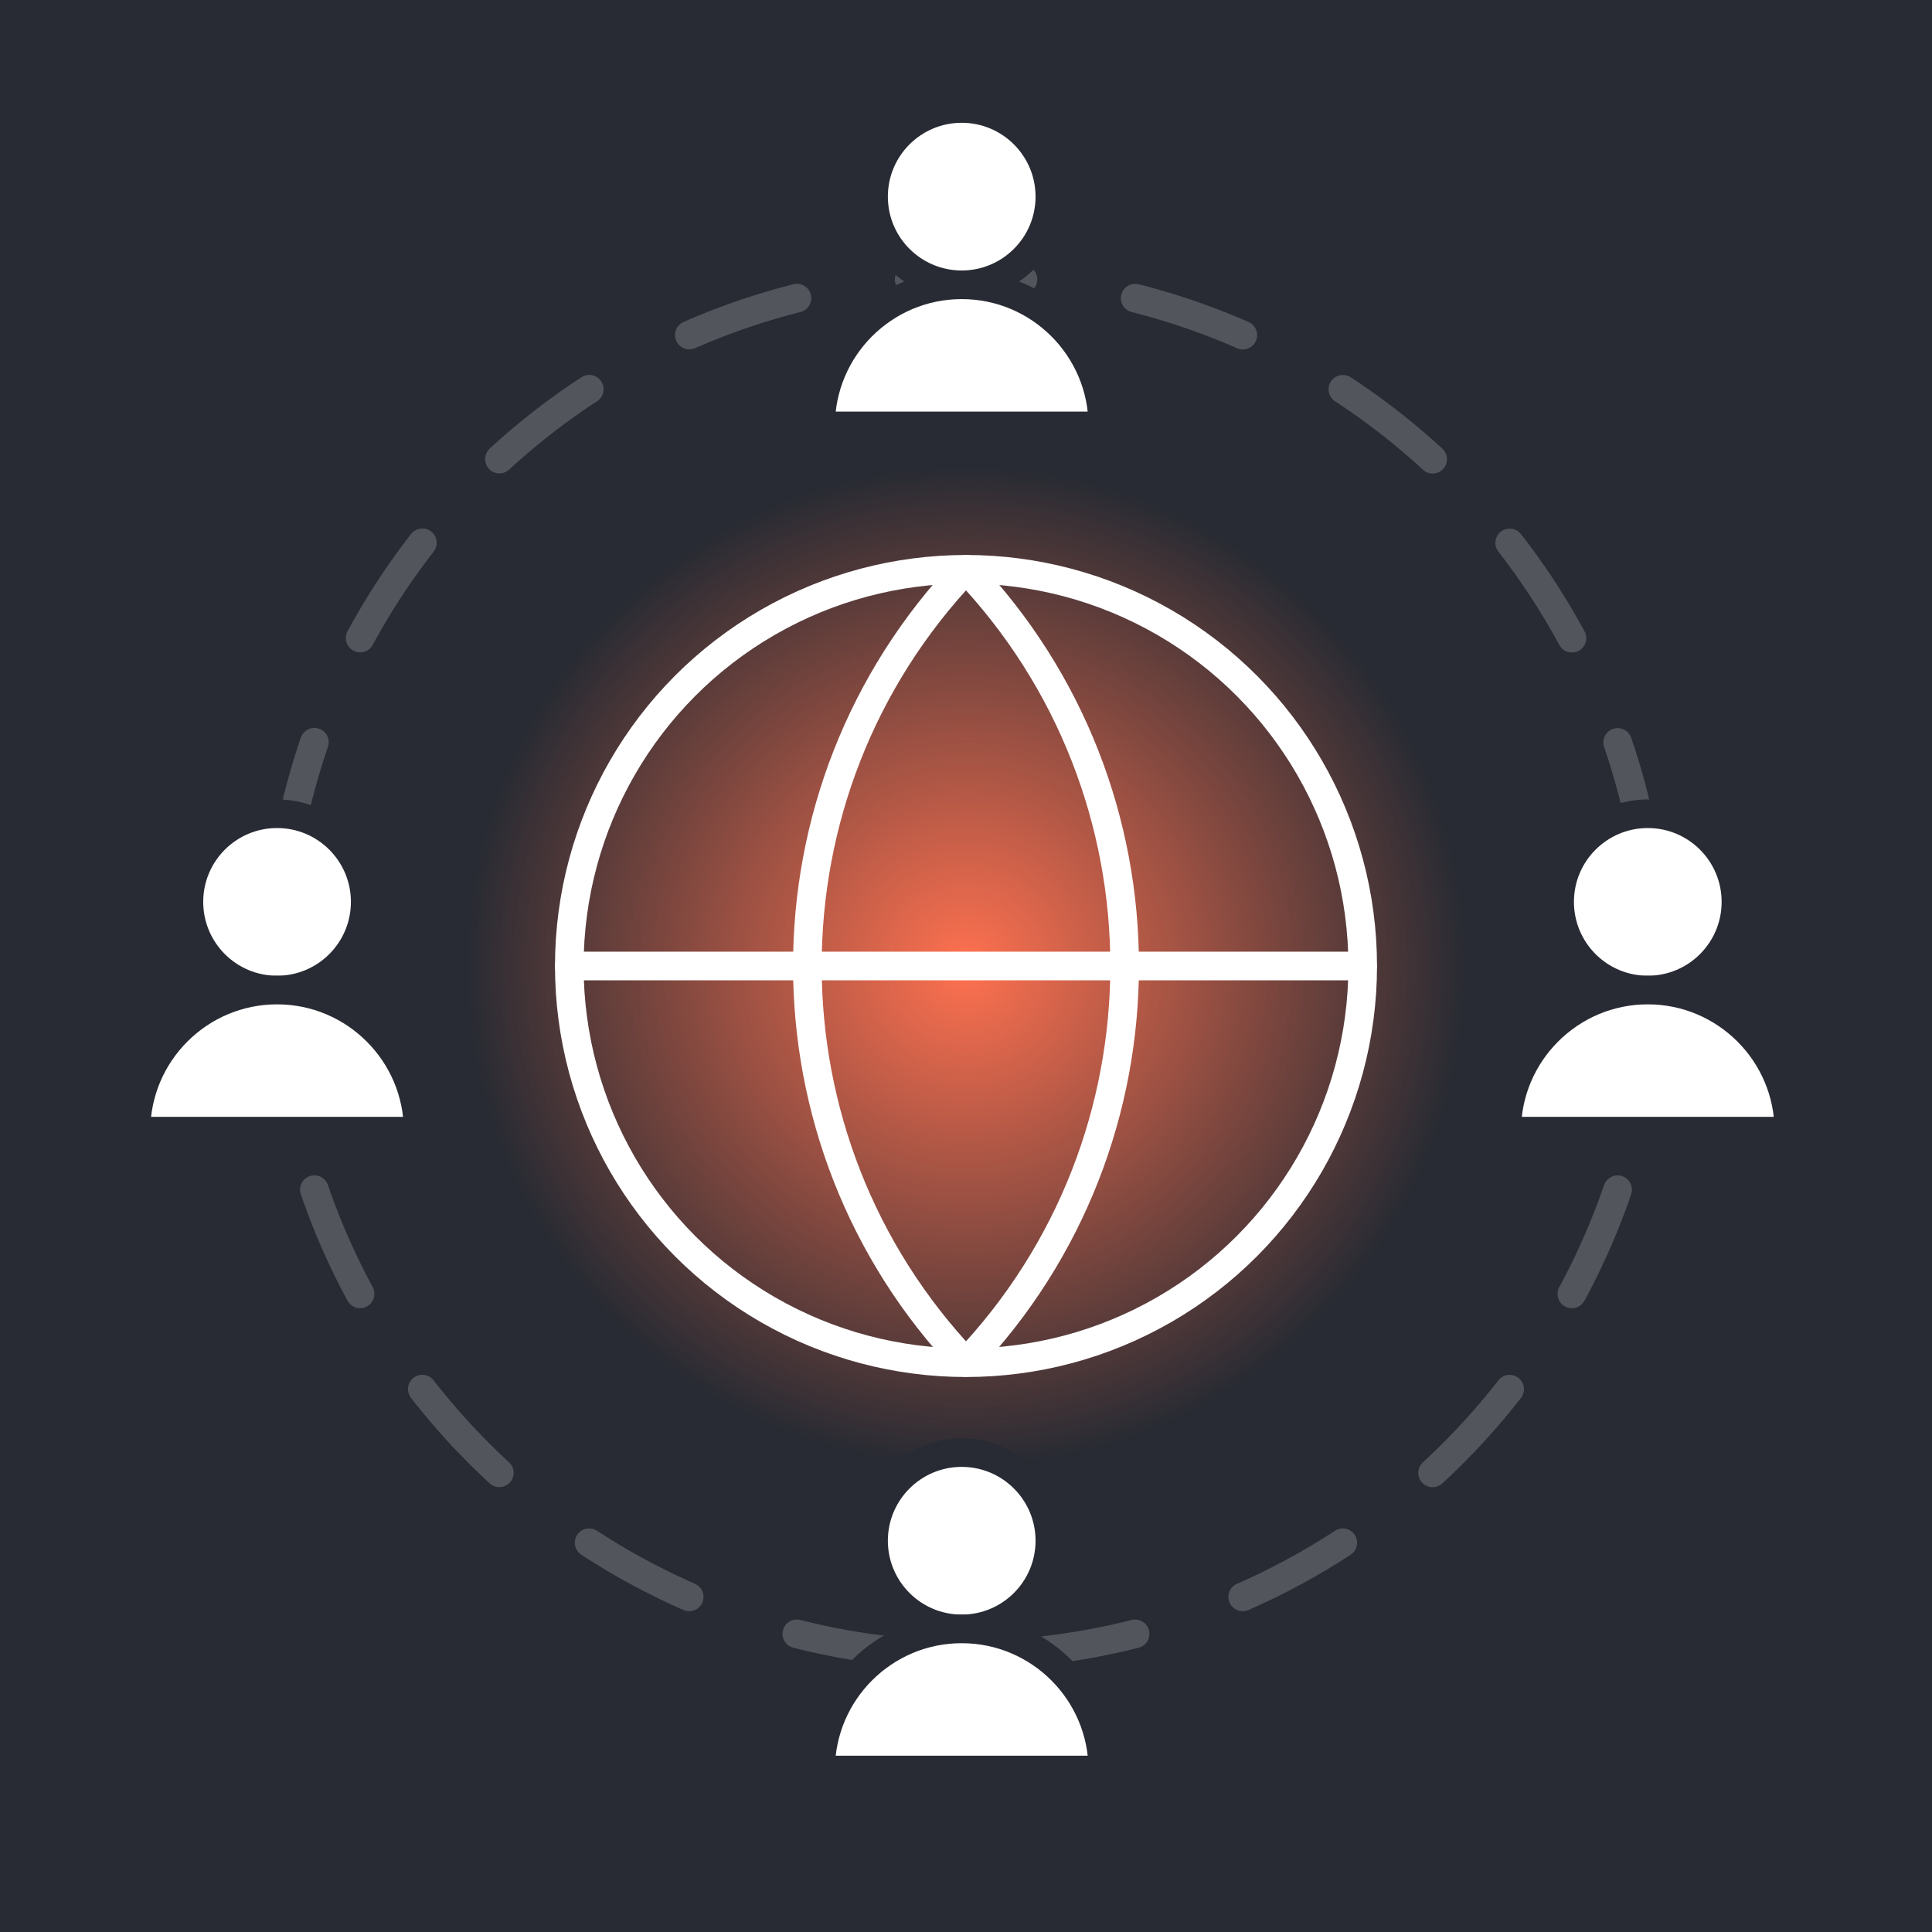
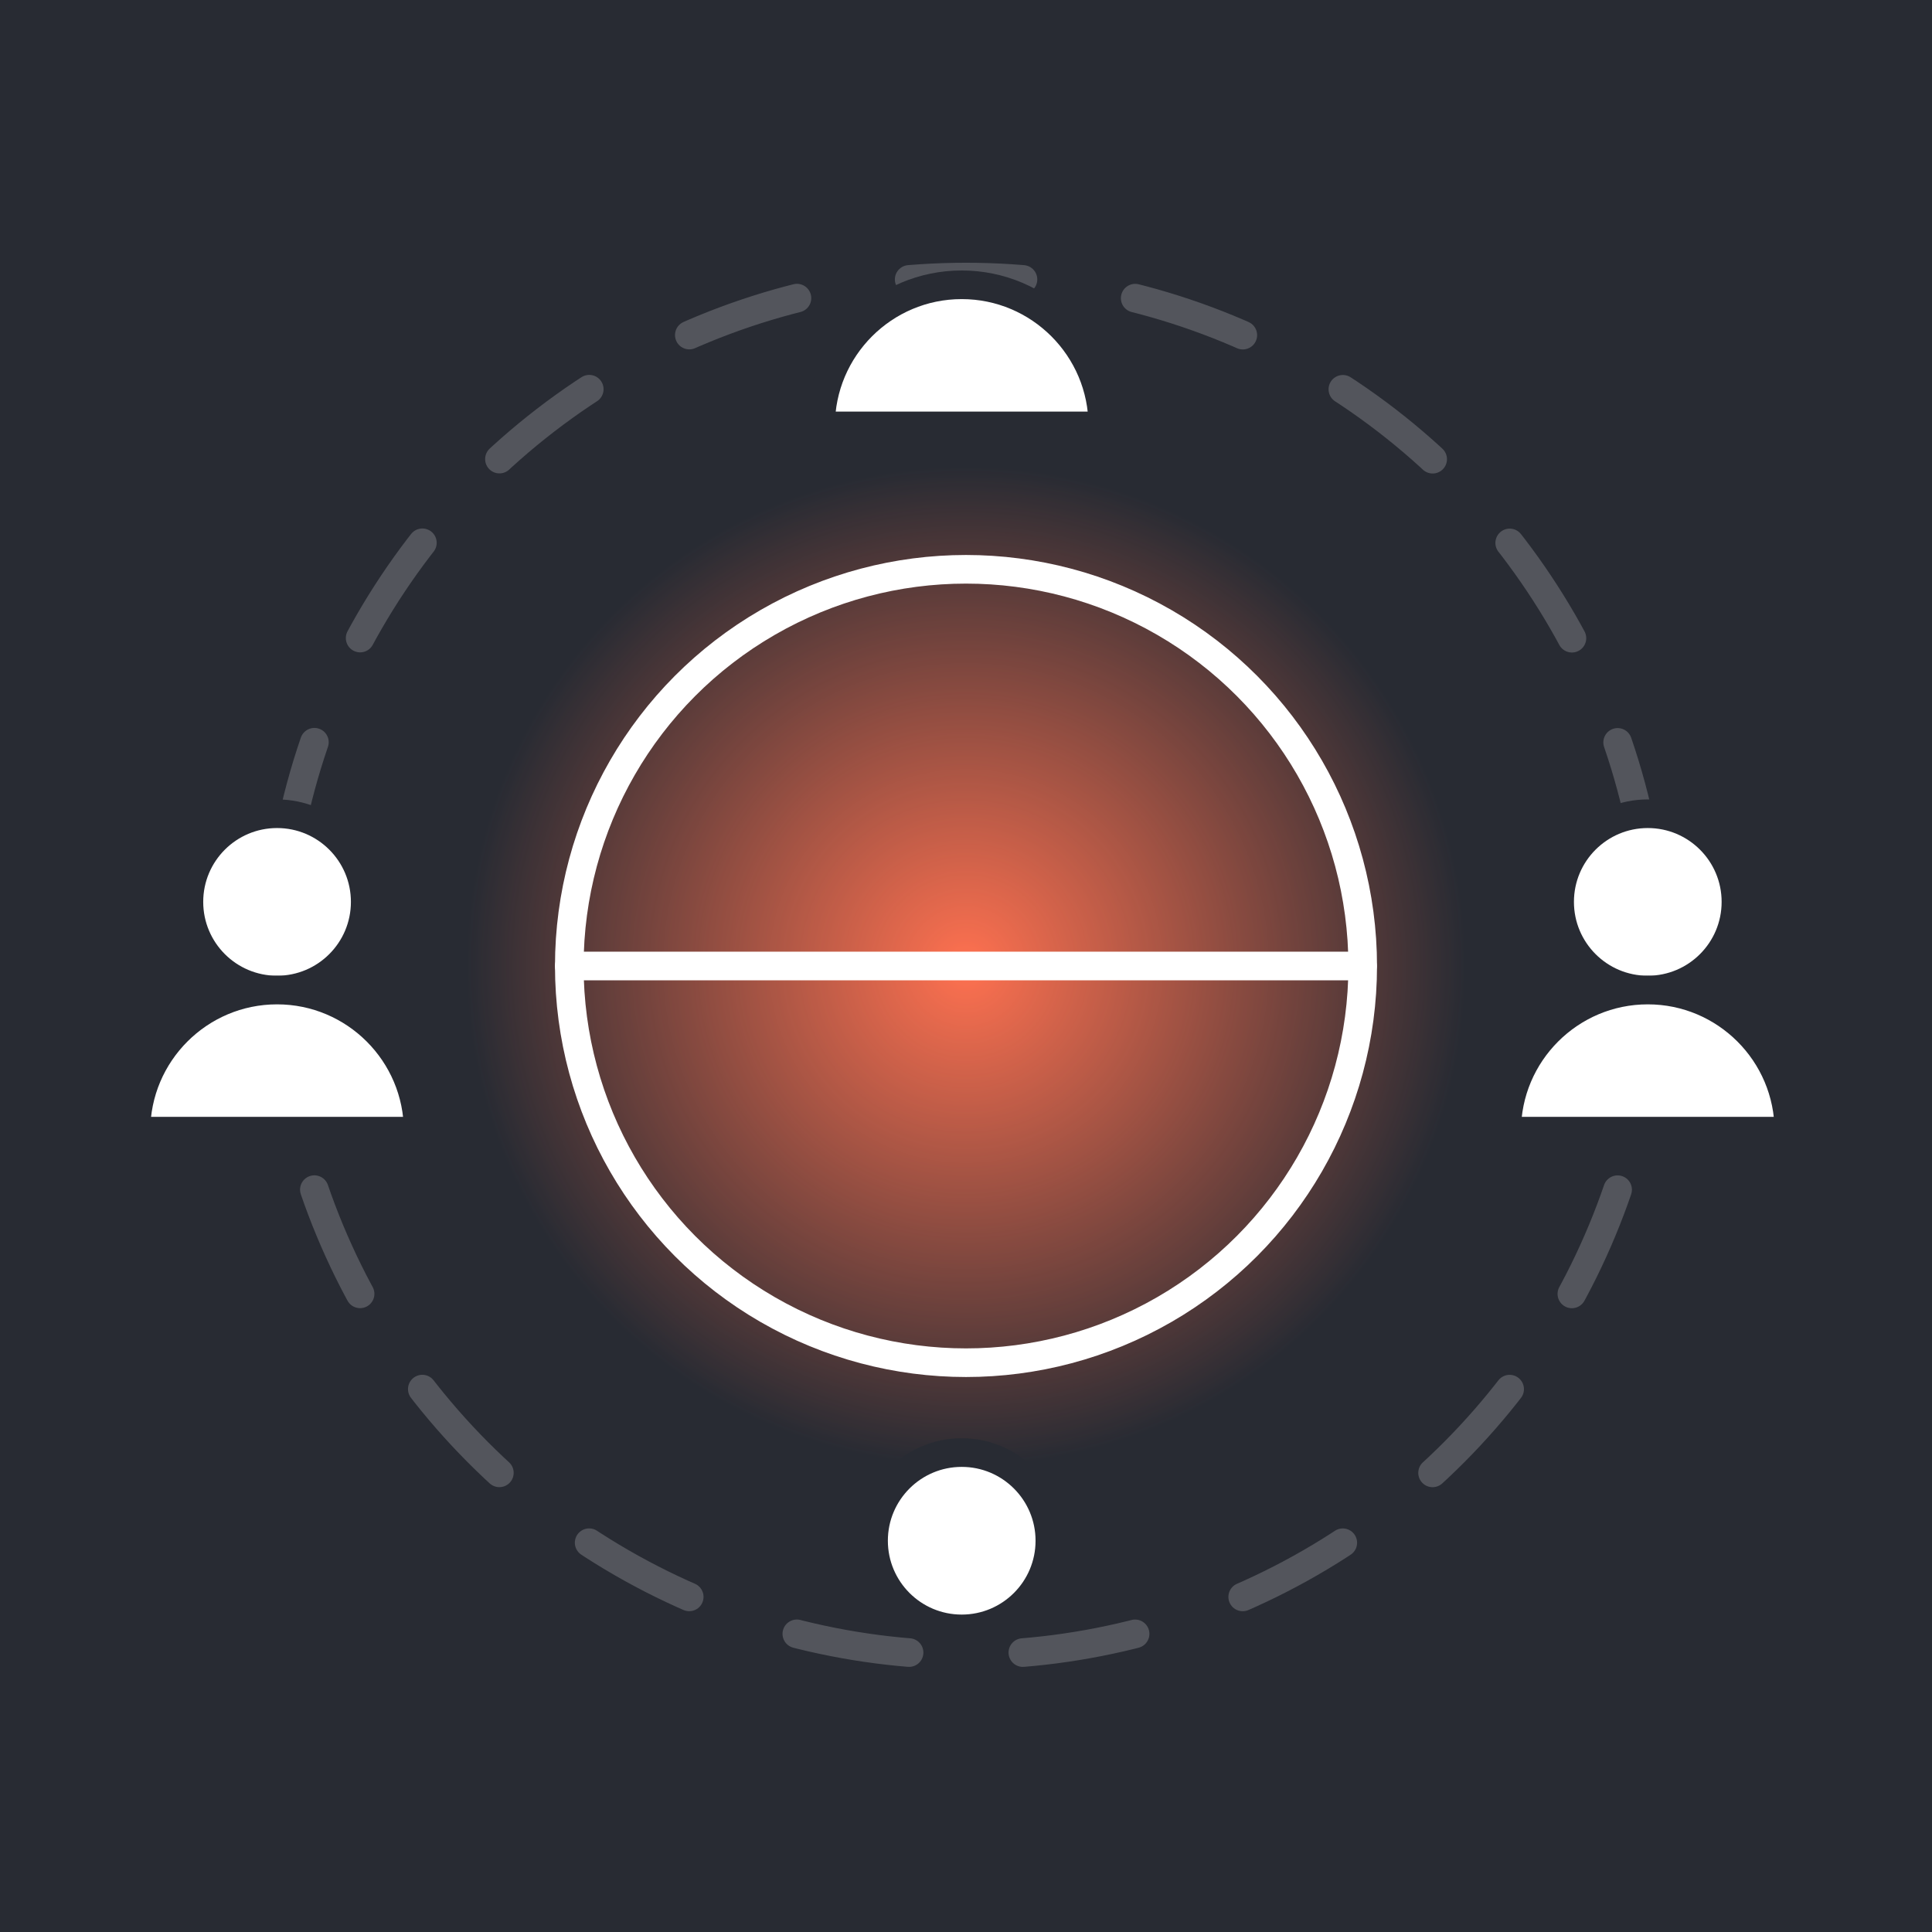
<svg xmlns="http://www.w3.org/2000/svg" id="Layer_1" version="1.1" viewBox="0 0 675 675">
  <defs>
    <style>
      .st0 {
        fill: #fff;
        stroke: #282b33;
        stroke-miterlimit: 10;
      }

      .st0, .st1, .st2 {
        stroke-width: 10px;
      }

      .st3 {
        fill: #282b33;
      }

      .st4 {
        fill: url(#radial-gradient);
      }

      .st1, .st2 {
        fill: none;
        stroke: #fff;
        stroke-linecap: round;
        stroke-linejoin: round;
      }

      .st5 {
        opacity: .2;
      }

      .st2 {
        stroke-dasharray: 39.8 39.8;
      }
    </style>
    <radialGradient id="radial-gradient" cx="337.5" cy="337.5" fx="337.5" fy="337.5" r="174.6" gradientUnits="userSpaceOnUse">
      <stop offset="0" stop-color="#ff7150" />
      <stop offset="1" stop-color="#ff7150" stop-opacity="0" />
    </radialGradient>
  </defs>
  <rect class="st3" x="-18.6" y="-18.6" width="712.3" height="712.3" />
  <circle class="st4" cx="337.5" cy="337.5" r="174.6" />
  <g>
    <circle class="st1" cx="337.5" cy="337.5" r="138.6" />
-     <path class="st1" d="M337.5,198.9c-73.9,77.6-73.9,199.5,0,277.1,73.9-77.6,73.9-199.5,0-277.1" />
    <path class="st1" d="M198.9,337.5h277.1" />
  </g>
  <g class="st5">
    <circle class="st2" cx="337.5" cy="337.5" r="240.7" />
  </g>
  <g>
    <circle class="st0" cx="336" cy="538.3" r="30.8" />
-     <path class="st0" d="M336,569.1c-27.2,0-49.3,22.1-49.3,49.3h98.6c0-27.2-22.1-49.3-49.3-49.3Z" />
  </g>
  <g>
-     <circle class="st0" cx="336" cy="68.7" r="30.8" />
    <path class="st0" d="M336,99.5c-27.2,0-49.3,22.1-49.3,49.3h98.6c0-27.2-22.1-49.3-49.3-49.3Z" />
  </g>
  <g>
    <circle class="st0" cx="96.8" cy="315.1" r="30.8" />
    <path class="st0" d="M96.8,345.9c-27.2,0-49.3,22.1-49.3,49.3h98.6c0-27.2-22.1-49.3-49.3-49.3Z" />
  </g>
  <g>
    <circle class="st0" cx="575.7" cy="315.1" r="30.8" />
    <path class="st0" d="M575.7,345.9c-27.2,0-49.3,22.1-49.3,49.3h98.6c0-27.2-22.1-49.3-49.3-49.3Z" />
  </g>
</svg>